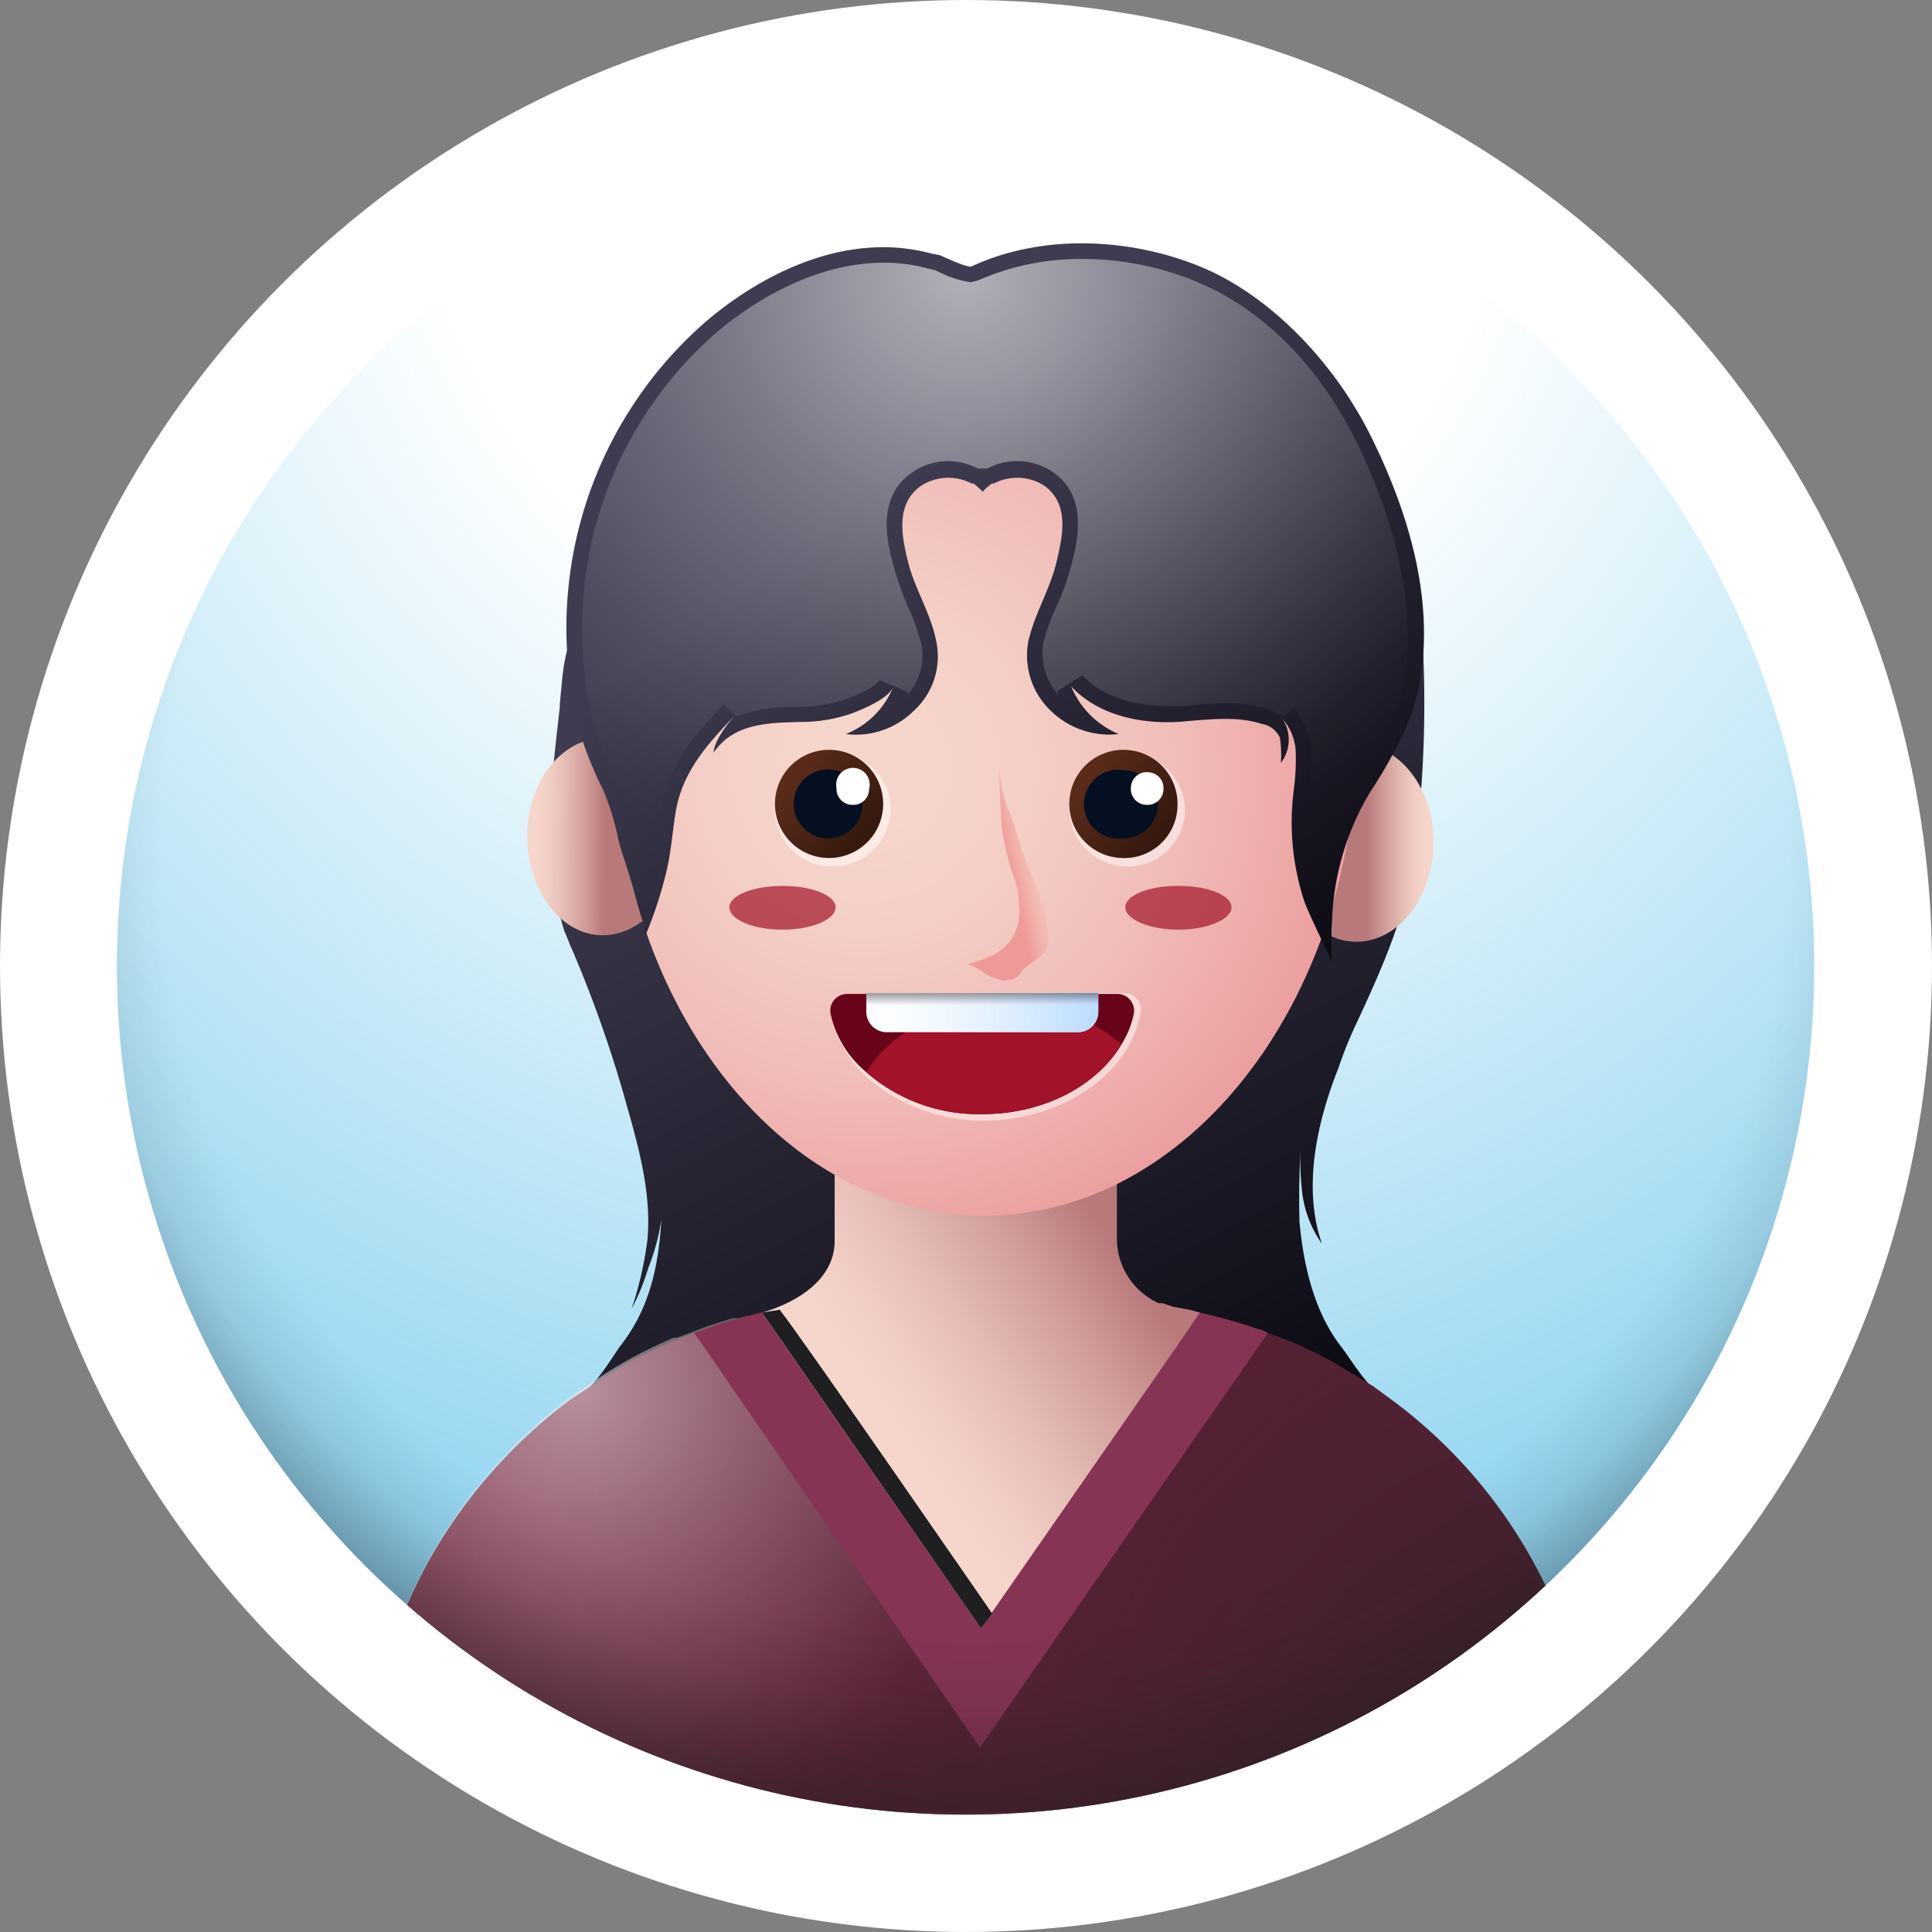
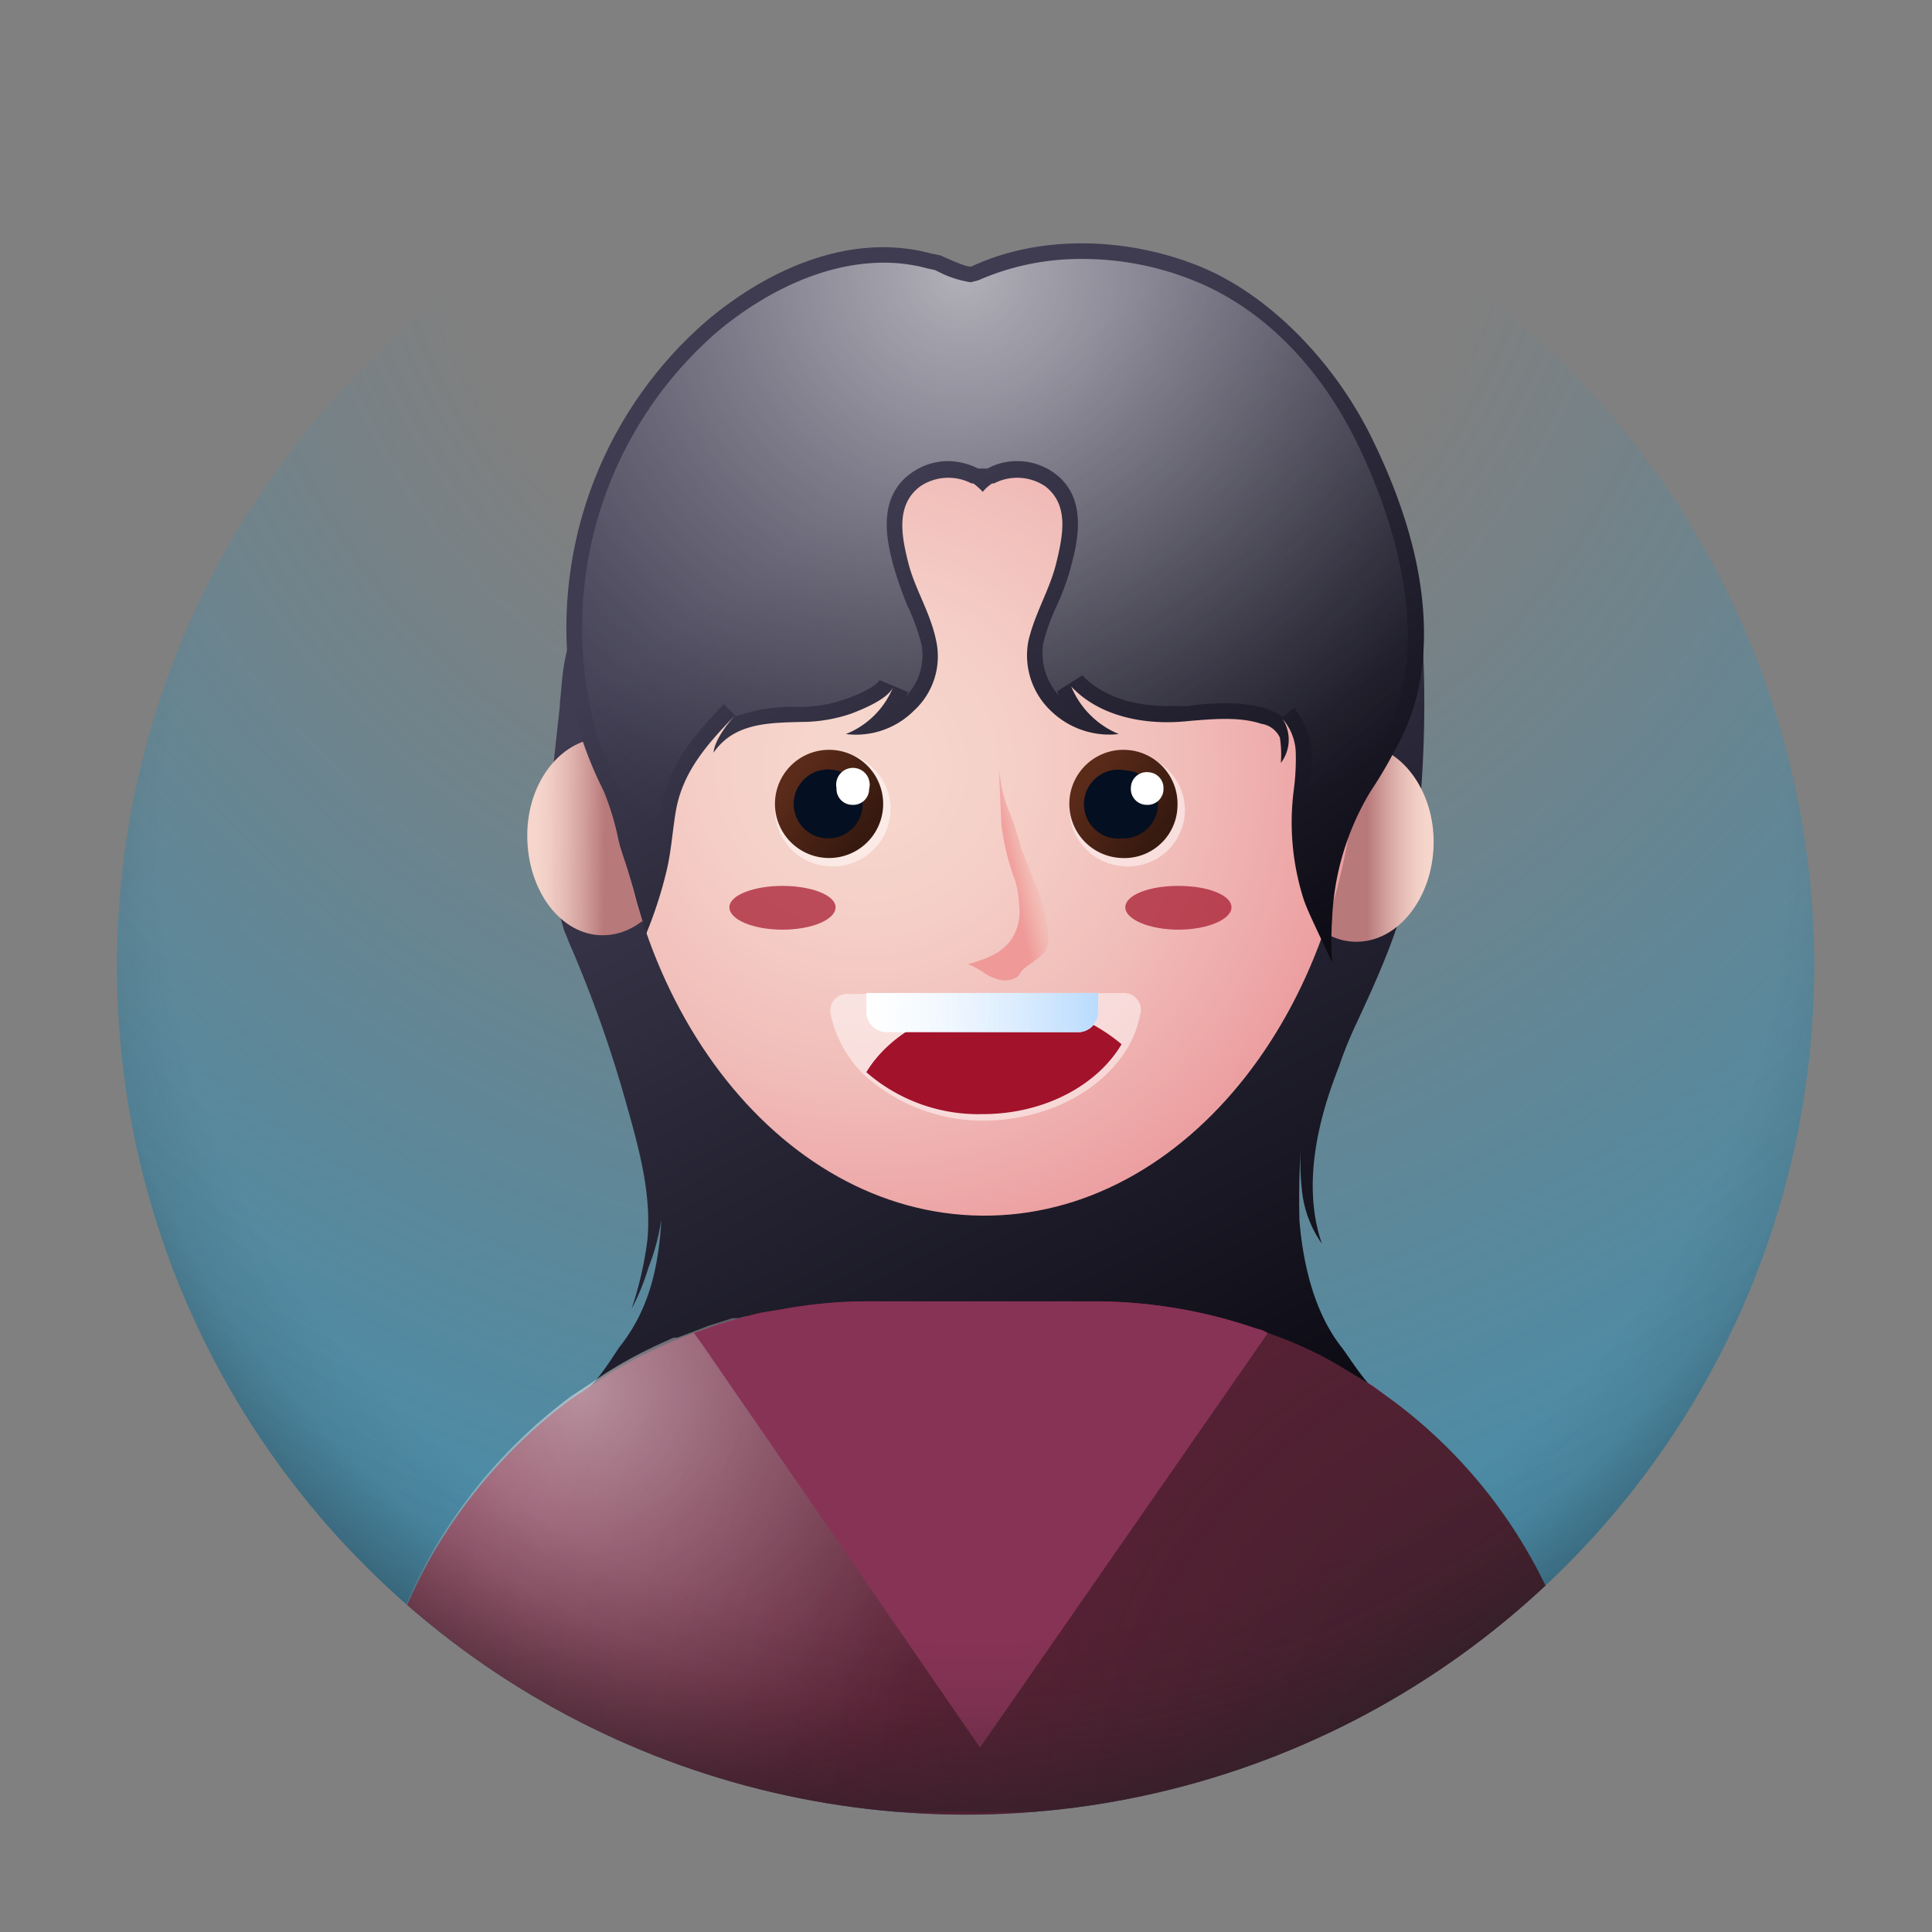
<svg xmlns="http://www.w3.org/2000/svg" xmlns:xlink="http://www.w3.org/1999/xlink" viewBox="0 0 207.4 207.4">
  <rect x="0" y="0" width="207.4" height="207.4" fill="#808080" stroke="none" />
  <defs>
    <style>.cls-1{fill:none;}.cls-2{isolation:isolate;}.cls-19,.cls-3{fill:#fff;}.cls-10,.cls-19,.cls-32,.cls-4{opacity:0.5;}.cls-5{fill:url(#radial-gradient);}.cls-6{clip-path:url(#clip-path);}.cls-7{fill:url(#linear-gradient);}.cls-8{fill:#792340;}.cls-10,.cls-13,.cls-19,.cls-24,.cls-31,.cls-9{mix-blend-mode:overlay;}.cls-30,.cls-9{opacity:0.7;}.cls-9{fill:url(#radial-gradient-2);}.cls-10{fill:url(#radial-gradient-3);}.cls-11{fill:#873355;}.cls-12{fill:url(#linear-gradient-2);}.cls-13{fill:#1f1e21;}.cls-14{fill:url(#linear-gradient-3);}.cls-15{fill:url(#linear-gradient-4);}.cls-16{fill:url(#linear-gradient-5);}.cls-17{fill:url(#linear-gradient-6);}.cls-18{fill:url(#radial-gradient-4);}.cls-20{fill:url(#linear-gradient-7);}.cls-21{fill:#040f21;}.cls-22{fill:url(#linear-gradient-8);}.cls-23{fill:url(#linear-gradient-9);}.cls-24{opacity:0.6;fill:url(#radial-gradient-5);}.cls-25{fill:#68041a;}.cls-26,.cls-31{fill:#a2122a;}.cls-27{fill:url(#linear-gradient-10);}.cls-28{opacity:0.4;fill:url(#linear-gradient-11);}.cls-29{fill:url(#linear-gradient-12);}.cls-32{fill:url(#radial-gradient-6);}</style>
    <radialGradient id="radial-gradient" cx="103.37" cy="13.07" r="181.34" gradientTransform="translate(103.7 -43) rotate(45)" gradientUnits="userSpaceOnUse">
      <stop offset="0.32" stop-color="#009cdd" stop-opacity="0" />
      <stop offset="1" stop-color="#009cdd" />
    </radialGradient>
    <clipPath id="clip-path">
      <circle class="cls-1" cx="103.7" cy="103.7" r="91.1" transform="translate(-43 103.7) rotate(-45)" />
    </clipPath>
    <linearGradient id="linear-gradient" x1="69.99" y1="36.15" x2="132.43" y2="156.01" gradientUnits="userSpaceOnUse">
      <stop offset="0.25" stop-color="#3f3c51" />
      <stop offset="1" stop-color="#0c0b14" />
    </linearGradient>
    <radialGradient id="radial-gradient-2" cx="170.88" cy="194.76" r="131.6" gradientUnits="userSpaceOnUse">
      <stop offset="0" stop-color="#1f1e21" />
      <stop offset="0.58" stop-color="#1f1e21" stop-opacity="0.47" />
      <stop offset="1" stop-color="#1f1e21" stop-opacity="0" />
    </radialGradient>
    <radialGradient id="radial-gradient-3" cx="62.09" cy="149.25" r="50.82" gradientUnits="userSpaceOnUse">
      <stop offset="0" stop-color="#fff" />
      <stop offset="0.09" stop-color="#fff" stop-opacity="0.88" />
      <stop offset="0.35" stop-color="#fff" stop-opacity="0.57" />
      <stop offset="0.58" stop-color="#fff" stop-opacity="0.33" />
      <stop offset="0.77" stop-color="#fff" stop-opacity="0.15" />
      <stop offset="0.91" stop-color="#fff" stop-opacity="0.04" />
      <stop offset="1" stop-color="#fff" stop-opacity="0" />
    </radialGradient>
    <linearGradient id="linear-gradient-2" x1="124.24" y1="131.79" x2="90.94" y2="154.41" gradientUnits="userSpaceOnUse">
      <stop offset="0.12" stop-color="#b8797b" />
      <stop offset="0.35" stop-color="#d29f9c" />
      <stop offset="0.58" stop-color="#e6bdb6" />
      <stop offset="0.77" stop-color="#f2cfc6" />
      <stop offset="0.91" stop-color="#f6d6cc" />
    </linearGradient>
    <linearGradient id="linear-gradient-3" x1="105.29" y1="152.13" x2="105.3" y2="152.15" gradientUnits="userSpaceOnUse">
      <stop offset="0.25" stop-color="#5b2b1a" />
      <stop offset="1" stop-color="#36190f" />
    </linearGradient>
    <linearGradient id="linear-gradient-4" x1="105.25" y1="152.13" x2="105.26" y2="152.15" xlink:href="#linear-gradient-3" />
    <linearGradient id="linear-gradient-5" x1="40.89" y1="62.93" x2="49.07" y2="62.93" gradientTransform="translate(16.4 26.5) rotate(0.5)" gradientUnits="userSpaceOnUse">
      <stop offset="0.09" stop-color="#f6d6cc" />
      <stop offset="0.25" stop-color="#f2cfc6" />
      <stop offset="0.47" stop-color="#e6bdb6" />
      <stop offset="0.73" stop-color="#d29f9c" />
      <stop offset="1" stop-color="#b8797b" />
    </linearGradient>
    <linearGradient id="linear-gradient-6" x1="153.94" y1="90.49" x2="146.79" y2="90.49" gradientTransform="matrix(1, 0, 0, 1, 0, 0)" xlink:href="#linear-gradient-5" />
    <radialGradient id="radial-gradient-4" cx="-24.45" cy="-48.25" r="54.97" gradientTransform="translate(110.3 133.6) rotate(8)" gradientUnits="userSpaceOnUse">
      <stop offset="0.09" stop-color="#f6d6cc" />
      <stop offset="0.31" stop-color="#f5cfc7" />
      <stop offset="0.61" stop-color="#f1bdb9" />
      <stop offset="0.95" stop-color="#ec9fa1" />
      <stop offset="1" stop-color="#eb9b9e" />
    </radialGradient>
    <linearGradient id="linear-gradient-7" x1="87.88" y1="103.15" x2="96.31" y2="108.65" gradientTransform="translate(2.1 -23.8) rotate(2.8)" gradientUnits="userSpaceOnUse">
      <stop offset="0" stop-color="#5b2b1a" />
      <stop offset="1" stop-color="#36190f" />
    </linearGradient>
    <linearGradient id="linear-gradient-8" x1="119.47" y1="101.63" x2="127.91" y2="107.14" xlink:href="#linear-gradient-7" />
    <linearGradient id="linear-gradient-9" x1="79.63" y1="33.59" x2="134.37" y2="109.15" xlink:href="#linear-gradient" />
    <radialGradient id="radial-gradient-5" cx="103.38" cy="29.13" r="67.9" xlink:href="#radial-gradient-3" />
    <linearGradient id="linear-gradient-10" x1="97.6" y1="93.41" x2="122.46" y2="93.41" gradientTransform="translate(-5 15.8) rotate(-0.3)" gradientUnits="userSpaceOnUse">
      <stop offset="0" stop-color="#e0effe" stop-opacity="0" />
      <stop offset="1" stop-color="#b9dbfe" />
    </linearGradient>
    <linearGradient id="linear-gradient-11" x1="110.03" y1="91.31" x2="110.03" y2="92.65" gradientTransform="translate(-5 15.8) rotate(-0.3)" gradientUnits="userSpaceOnUse">
      <stop offset="0" />
      <stop offset="1" stop-opacity="0" />
    </linearGradient>
    <linearGradient id="linear-gradient-12" x1="108.46" y1="93.45" x2="112.64" y2="92.56" gradientUnits="userSpaceOnUse">
      <stop offset="0" stop-color="#eb6e72" />
      <stop offset="0.11" stop-color="#ec7476" stop-opacity="0.92" />
      <stop offset="0.32" stop-color="#ee8481" stop-opacity="0.7" />
      <stop offset="0.62" stop-color="#f29e93" stop-opacity="0.35" />
      <stop offset="0.91" stop-color="#f6b8a5" stop-opacity="0" />
    </linearGradient>
    <radialGradient id="radial-gradient-6" cx="104.62" cy="91.5" r="107.96" gradientTransform="translate(100.9 -40.2) rotate(45) scale(1 0.96)" gradientUnits="userSpaceOnUse">
      <stop offset="0.81" stop-color="#1f1e21" stop-opacity="0" />
      <stop offset="0.88" stop-color="#1f1e21" stop-opacity="0.18" />
      <stop offset="0.96" stop-color="#1f1e21" stop-opacity="0.69" />
      <stop offset="1" stop-color="#1f1e21" />
    </radialGradient>
  </defs>
  <g class="cls-2">
    <g id="Layer_2" data-name="Layer 2">
      <g id="OBJECTS">
-         <circle class="cls-3" cx="103.7" cy="103.7" r="103.7" />
        <g class="cls-4">
          <circle class="cls-5" cx="103.7" cy="103.7" r="91.1" transform="translate(-43 103.7) rotate(-45)" />
        </g>
        <g class="cls-6">
          <path class="cls-7" d="M143.7,114.6c-2.3,5.8-3.9,12.8-1.8,18.9a12,12,0,0,1-2.1-5.4,28.1,28.1,0,0,1-.1-5.8,86.8,86.8,0,0,0-.2,8.8c.4,4.7,1.6,9.8,4.5,13.5.8,1,3.2,5,4.4,5-11.6.3-23.1.9-34.7,1.7a79.5,79.5,0,0,0-8.4.8h-.1a77.1,77.1,0,0,0-8.4-.8c-11.5-.8-23.1-1.4-34.7-1.7,1.3,0,3.7-4,4.4-5,3.2-4,4.2-8.6,4.5-13.7a23.5,23.5,0,0,1-1.4,5.2,23.9,23.9,0,0,1-1.8,4.4,37.8,37.8,0,0,0,1.7-7.4c.5-5.4-1.2-10.8-2.6-15.8a134,134,0,0,0-5.5-15.4c-.3-.6-.5-1.3-.8-1.9a32.2,32.2,0,0,1-1.4-7.4c-.5-5.6.3-11.2.9-16.8v-.3c.3-2.7.3-5.8,1.9-8.2s6.6-2.6,10-2.9c8.4-.8,16.9-.9,25.4-1h43.3c2,0,4.2.1,6.3-.1s3-.4,4.3.9,1.3,2.8,1.4,4.3a124.3,124.3,0,0,1-.8,22.8c-.8,6.6-3.6,12.8-6.4,18.8A43.2,43.2,0,0,0,143.7,114.6Z" />
          <path class="cls-8" d="M171.3,193.7v1.1H39.3v-1.1a54.1,54.1,0,0,1,7-26.6,55.2,55.2,0,0,1,15-16.9l3.6-2.4a50.2,50.2,0,0,1,9.6-4.7l1.4-.5a57.2,57.2,0,0,1,5.9-1.7l1.9-.3a50.4,50.4,0,0,1,9.6-.9h24a53.5,53.5,0,0,1,17.5,2.9l.7.2.6.3a41.9,41.9,0,0,1,8.3,3.9l3,1.8,2.3,1.7a54.2,54.2,0,0,1,21.6,43.2Z" />
          <path class="cls-9" d="M165.8,170a53.4,53.4,0,0,0-16.1-19.5l-2.4-1.7-1.2-.8-.5-.3-1.2-.7a55.7,55.7,0,0,0-8.9-4.2l-1.3-.4L133,142h0l-1.5-.4h-.4l-1.1-.3h-.2l-.8-.2-.8-.2-1.2-.2h-.7l-1-.2H86.6l-1,.2H83.4l-1,.2h0l-1,.2-.6.2h-.7l-.8.2h-.7l-.9.3-1.6.5-.5.2-1.3.5-1.6.6h-.4l-1.1.5a47.7,47.7,0,0,0-6.3,3.4l-3.6,2.4a55.2,55.2,0,0,0-15,16.9,54.1,54.1,0,0,0-7,26.6v1.1h132v-1.1A53.6,53.6,0,0,0,165.8,170Z" />
          <path class="cls-10" d="M165.8,170a53.4,53.4,0,0,0-16.1-19.5l-2.4-1.7-1.2-.8-.5-.3-1.2-.7a55.7,55.7,0,0,0-8.9-4.2l-1.3-.4L133,142h0l-1.5-.4h-.4l-1.1-.3h-.2l-.8-.2-.8-.2-1.2-.2h-.7l-1-.2H86.6l-1,.2H83.4l-1,.2h0l-1,.2-.6.2h-.7l-.8.2h-.7l-.9.3-1.6.5-.5.2-1.3.5-1.6.6h-.4l-1.1.5a47.7,47.7,0,0,0-6.3,3.4l-3.6,2.4a55.2,55.2,0,0,0-15,16.9,54.1,54.1,0,0,0-7,26.6v1.1h132v-1.1A53.6,53.6,0,0,0,165.8,170Z" />
          <path class="cls-11" d="M136.1,143.1l-1.8,2.6-29.1,41.9L75.3,144.2l-.8-1.1,1.4-.5a57.2,57.2,0,0,1,5.9-1.7l1.9-.3a50.4,50.4,0,0,1,9.6-.9h24a53.5,53.5,0,0,1,17.5,2.9l.7.2Z" />
-           <path class="cls-12" d="M128.8,140.9l-2.1,3.1-21.4,30.8h0L84,144.1h0l-2.2-3.2s7.8-1.9,7.8-7.7v-8.1h30.3V133a7.6,7.6,0,0,0,4.5,6.9h.4l.6.2.6.2,1.7.3Z" />
-           <path class="cls-13" d="M106.5,173.2l-1.2,1.6L81.8,140.9l1.9-.3C86,143.5,106.5,173.2,106.5,173.2Z" />
          <path class="cls-14" d="M105.3,152.1Z" />
          <path class="cls-15" d="M105.3,152.1h0Z" />
          <path class="cls-16" d="M73,89.9c-.1,5.8-3.8,10.5-8.3,10.5s-8.1-4.8-8.1-10.7,3.8-10.5,8.3-10.5S73,84,73,89.9Z" />
-           <path class="cls-17" d="M137.5,90.4c-.1,5.9,3.6,10.7,8.1,10.7s8.2-4.7,8.3-10.5-3.6-10.7-8.1-10.7S137.5,84.6,137.5,90.4Z" />
+           <path class="cls-17" d="M137.5,90.4c-.1,5.9,3.6,10.7,8.1,10.7s8.2-4.7,8.3-10.5-3.6-10.7-8.1-10.7S137.5,84.6,137.5,90.4" />
          <path class="cls-18" d="M145.7,79.2c-.3,28.5-18.3,51.5-40.3,51.3S65.7,107,65.9,78.6s18.3-31.3,40.3-31.1S145.9,50.7,145.7,79.2Z" />
          <path class="cls-19" d="M95.6,87.2A6.2,6.2,0,0,1,89.1,93a6.1,6.1,0,0,1-5.9-6.4,6.2,6.2,0,0,1,12.4.6Z" />
          <path class="cls-20" d="M94.8,86.6A5.8,5.8,0,1,1,83.2,86a5.8,5.8,0,0,1,11.6.6Z" />
          <path class="cls-21" d="M92.6,86.5A3.7,3.7,0,0,1,88.8,90a3.7,3.7,0,1,1,3.8-3.5Z" />
          <path class="cls-3" d="M93.3,84.7a1.7,1.7,0,0,1-1.8,1.7,1.7,1.7,0,0,1-1.7-1.8,1.8,1.8,0,1,1,3.5.1Z" />
          <path class="cls-19" d="M127.2,87.2a6.1,6.1,0,0,1-6.5,5.8,6.2,6.2,0,0,1-5.9-6.4,6.1,6.1,0,0,1,6.5-5.7A6.1,6.1,0,0,1,127.2,87.2Z" />
          <path class="cls-22" d="M126.4,86.6a5.7,5.7,0,0,1-6.1,5.5,5.8,5.8,0,0,1,.6-11.6A5.8,5.8,0,0,1,126.4,86.6Z" />
          <path class="cls-21" d="M124.3,86.5a3.7,3.7,0,0,1-3.8,3.5,3.7,3.7,0,1,1,.3-7.3A3.7,3.7,0,0,1,124.3,86.5Z" />
          <path class="cls-3" d="M124.9,84.7a1.7,1.7,0,0,1-1.8,1.7,1.7,1.7,0,0,1-1.7-1.8,1.7,1.7,0,0,1,1.9-1.7A1.7,1.7,0,0,1,124.9,84.7Z" />
          <path class="cls-23" d="M149.6,80.8a46.4,46.4,0,0,1-2.5,4.2A28.8,28.8,0,0,0,143,98.7a35.3,35.3,0,0,0,0,4.6l-1.6-3.4c-.5-1.1-1-2.1-1.4-3.2a27.1,27.1,0,0,1-1.1-12,25.5,25.5,0,0,0,.2-3.9,5.7,5.7,0,0,0-1.4-3.6,4.1,4.1,0,0,1-.2,4.7,12.2,12.2,0,0,0-.1-2.7,2.6,2.6,0,0,0-2-1.5c-2.4-.8-5.3-.5-7.8-.3-4.5.5-9.5-.4-12.6-3.7a9.4,9.4,0,0,0,5.1,5.1,9,9,0,0,1-7.3-2.5,8.2,8.2,0,0,1-2.4-7.5c.7-3,2.3-5.5,3-8.4s1.4-6.2-1.2-8.2a5.4,5.4,0,0,0-5.5-.3h-.2a4.3,4.3,0,0,0-1,.9,8.1,8.1,0,0,0-1-.9h-.2a5.4,5.4,0,0,0-5.5.3c-2.7,2-2,5.4-1.3,8.2s2.4,5.4,3,8.4a7.9,7.9,0,0,1-2.4,7.5,8.8,8.8,0,0,1-7.3,2.5,9.1,9.1,0,0,0,5.1-5.1c-.5,1.3-3.2,2.4-4.5,2.9a16.5,16.5,0,0,1-5.4.9c-3.5.1-7.2.1-9.4,3.3.1-1.3,1.4-3,2.3-4-2.9,3-5.5,5.9-6.3,10-.4,2.2-.5,4.3-1,6.5a45.2,45.2,0,0,1-2.3,7.1c.1-.2-.3-1.1-.3-1.4l-.6-2c-.4-1.5-.8-3-1.3-4.5s-.5-1.5-.7-2.3a29.7,29.7,0,0,0-1.6-5.3,41.7,41.7,0,0,1-2.4-5.8A43.6,43.6,0,0,1,75.8,34.5c6.6-5.6,15.5-9.6,24.1-7.3l1,.2c.5.2,3,1.4,3.4,1.2,7.5-3.5,16.9-3.1,24.5,0S143.3,39,147.2,46.9s6.7,17,5.3,25.9A23.9,23.9,0,0,1,149.6,80.8Z" />
          <path class="cls-24" d="M141.6,96.1a24.7,24.7,0,0,1-1-11.3v-.5a22.3,22.3,0,0,0,.2-3.7,8.4,8.4,0,0,0-1.9-4.6l-1.2,1a5.6,5.6,0,0,0-1.7-.9,14.6,14.6,0,0,0-4.4-.6,25.4,25.4,0,0,0-4.1.3h-2.1c-4,0-7.2-1.2-9.2-3.3l-2.7,1.7c.1.2.1.4.2.5a6.8,6.8,0,0,1-1.7-5.7,22.6,22.6,0,0,1,1.5-4.1,26,26,0,0,0,1.5-4.2c.6-2.3,1.9-7.2-1.8-9.9a6.8,6.8,0,0,0-4-1.3,6.6,6.6,0,0,0-3.2.8h-1a7.3,7.3,0,0,0-3.3-.8,6.8,6.8,0,0,0-3.9,1.3c-3.8,2.7-2.5,7.6-1.9,9.9A41.1,41.1,0,0,0,97.4,65a22.6,22.6,0,0,1,1.5,4.1,6.3,6.3,0,0,1-1.7,5.7l.3-.5L94.4,73c-.1.3-1,1.1-3.5,2a15.4,15.4,0,0,1-5,.9h-.1a18.1,18.1,0,0,0-6.8,1l-1.3-1.3c-3,3.1-5.8,6.3-6.7,10.9-.2,1-.4,2.1-.5,3.1a18.8,18.8,0,0,1-.5,3.3,18,18,0,0,1-.5,1.9L68.7,92a9.3,9.3,0,0,0-.4-1.3l-.3-1a9.4,9.4,0,0,1-.4-1.6,29.7,29.7,0,0,0-1.3-3.9A44.1,44.1,0,0,1,64,78.6,42.1,42.1,0,0,1,76.9,35.7c3.3-2.8,10.1-7.5,18-7.5a17.6,17.6,0,0,1,4.6.6l.9.2.8.4a11.4,11.4,0,0,0,3,.9l.8-.2a27.3,27.3,0,0,1,11.2-2.3,31.9,31.9,0,0,1,11.9,2.3c7.3,2.9,13.5,9.1,17.6,17.5s6.3,17.6,5.1,24.9a23.2,23.2,0,0,1-2.6,7.5c-.7,1.2-1.4,2.4-2.5,4.1A28.6,28.6,0,0,0,141.6,96.1Z" />
          <path class="cls-19" d="M120.6,106.6a1.8,1.8,0,0,1,1.8,2.3,11.4,11.4,0,0,1-1.3,3.5c-2.7,4.6-8.5,7.8-15.3,7.9A19,19,0,0,1,93,115.6a12.7,12.7,0,0,1-3.8-6.6,1.8,1.8,0,0,1,1.8-2.3Z" />
-           <path class="cls-25" d="M121.7,108.9a9.8,9.8,0,0,1-1.3,3.2c-2.6,4.4-8.3,7.5-14.9,7.5A18.3,18.3,0,0,1,93,115.1a11.3,11.3,0,0,1-3.8-6.1,1.8,1.8,0,0,1,1.8-2.3h28.9A1.8,1.8,0,0,1,121.7,108.9Z" />
          <path class="cls-26" d="M120.4,112.1c-2.6,4.4-8.3,7.5-14.9,7.5A18.3,18.3,0,0,1,93,115.1c2.6-4.3,8.3-7.4,14.9-7.4A18.8,18.8,0,0,1,120.4,112.1Z" />
          <path class="cls-3" d="M117.9,106.6v1.9a2.2,2.2,0,0,1-2,2.3H95a2.2,2.2,0,0,1-2-2.3v-1.9Z" />
          <path class="cls-27" d="M117.9,106.6v1.9a2.2,2.2,0,0,1-2,2.3H95a2.2,2.2,0,0,1-2-2.3v-1.9Z" />
-           <path class="cls-28" d="M117.9,106.6v1.9a2.2,2.2,0,0,1-2,2.3H95a2.2,2.2,0,0,1-2-2.3v-1.9Z" />
          <g class="cls-4">
            <path class="cls-29" d="M109.4,97.1a10.9,10.9,0,0,0-.4-2.5,25.9,25.9,0,0,1-1.5-6.1l-.3-6.5a8.8,8.8,0,0,0,.2,1.6,13.4,13.4,0,0,0,1.1,3.9,35.8,35.8,0,0,1,1.1,3.5l1.8,4.6a15.3,15.3,0,0,1,1.1,4.7,2.4,2.4,0,0,1-1,2.5c-.6.5-1.3.9-1.8,1.4l-.4.6a2.5,2.5,0,0,1-1.9.4,4.8,4.8,0,0,1-1.8-.8,9.1,9.1,0,0,0-1.7-.9c1.8-.5,3.6-1.1,4.7-2.7A5.5,5.5,0,0,0,109.4,97.1Z" />
          </g>
          <g class="cls-30">
            <path class="cls-31" d="M89.7,97.4c0,1.3-2.5,2.4-5.7,2.4s-5.7-1.1-5.7-2.4,2.6-2.3,5.7-2.3S89.7,96.1,89.7,97.4Z" />
            <path class="cls-31" d="M132.2,97.4c0,1.3-2.6,2.4-5.7,2.4s-5.7-1.1-5.7-2.4,2.5-2.3,5.7-2.3S132.2,96.1,132.2,97.4Z" />
          </g>
        </g>
        <circle class="cls-32" cx="103.7" cy="103.7" r="91.1" transform="translate(-43 103.7) rotate(-45)" />
      </g>
    </g>
  </g>
</svg>